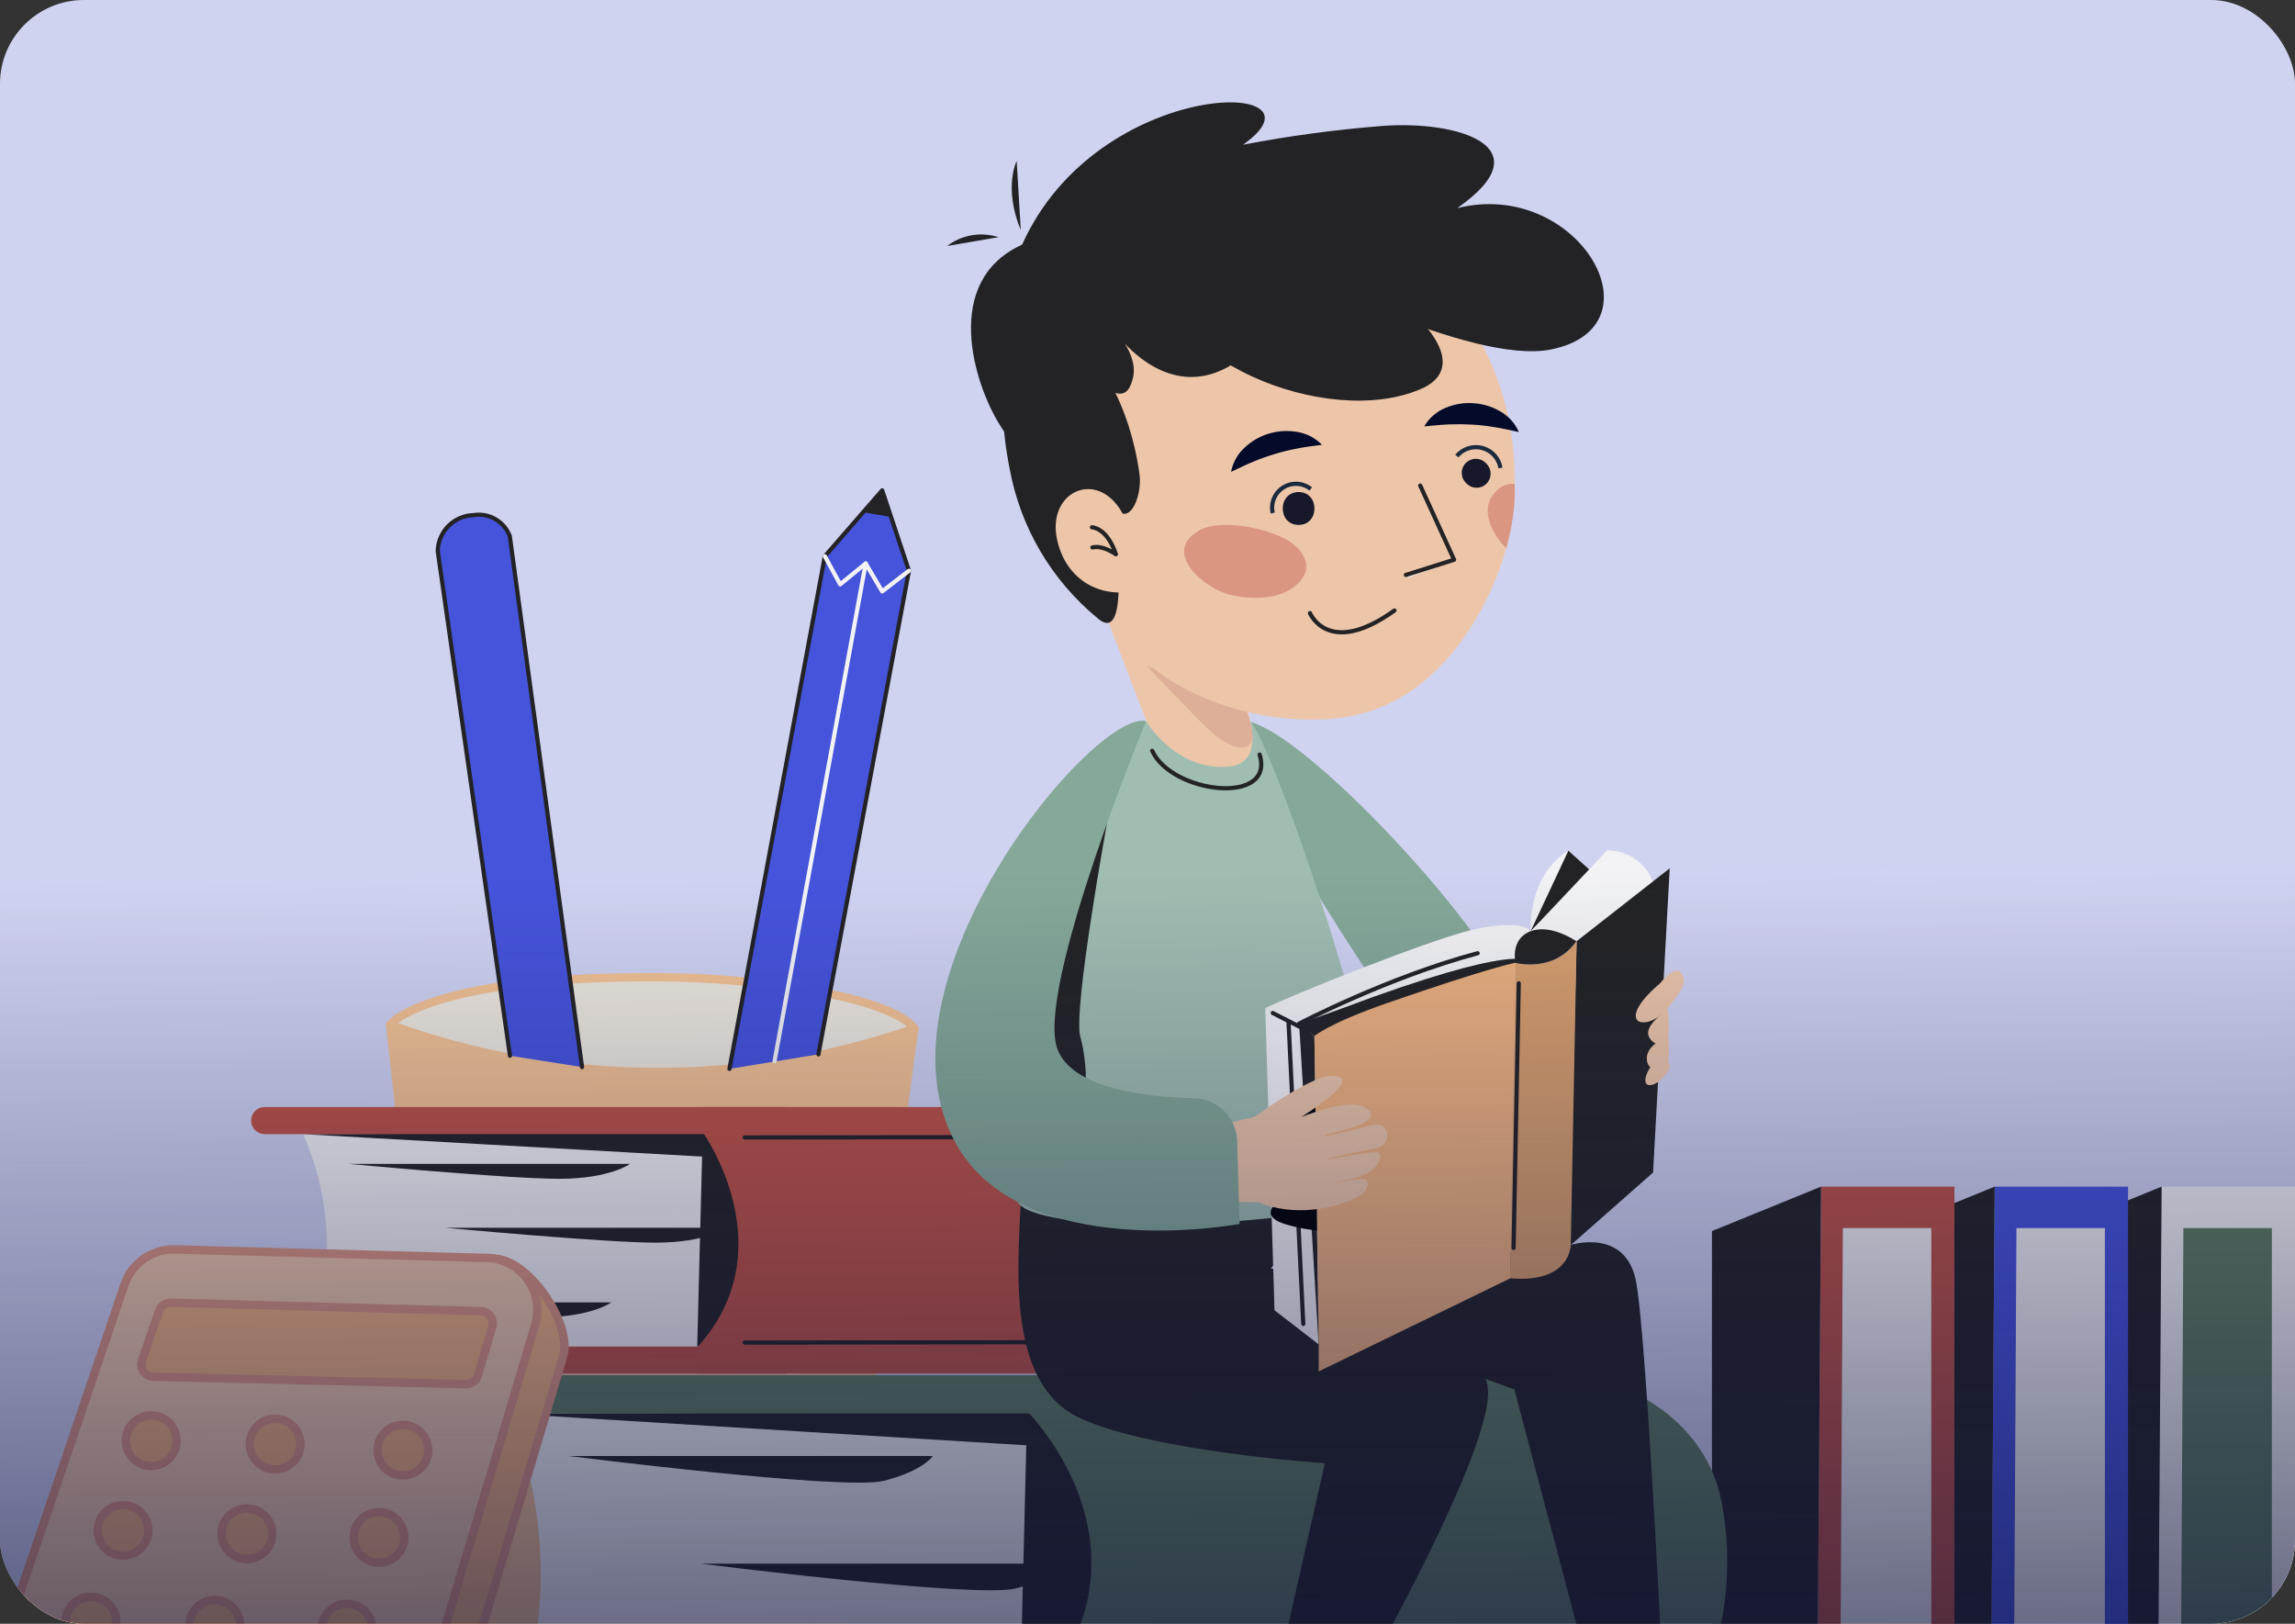
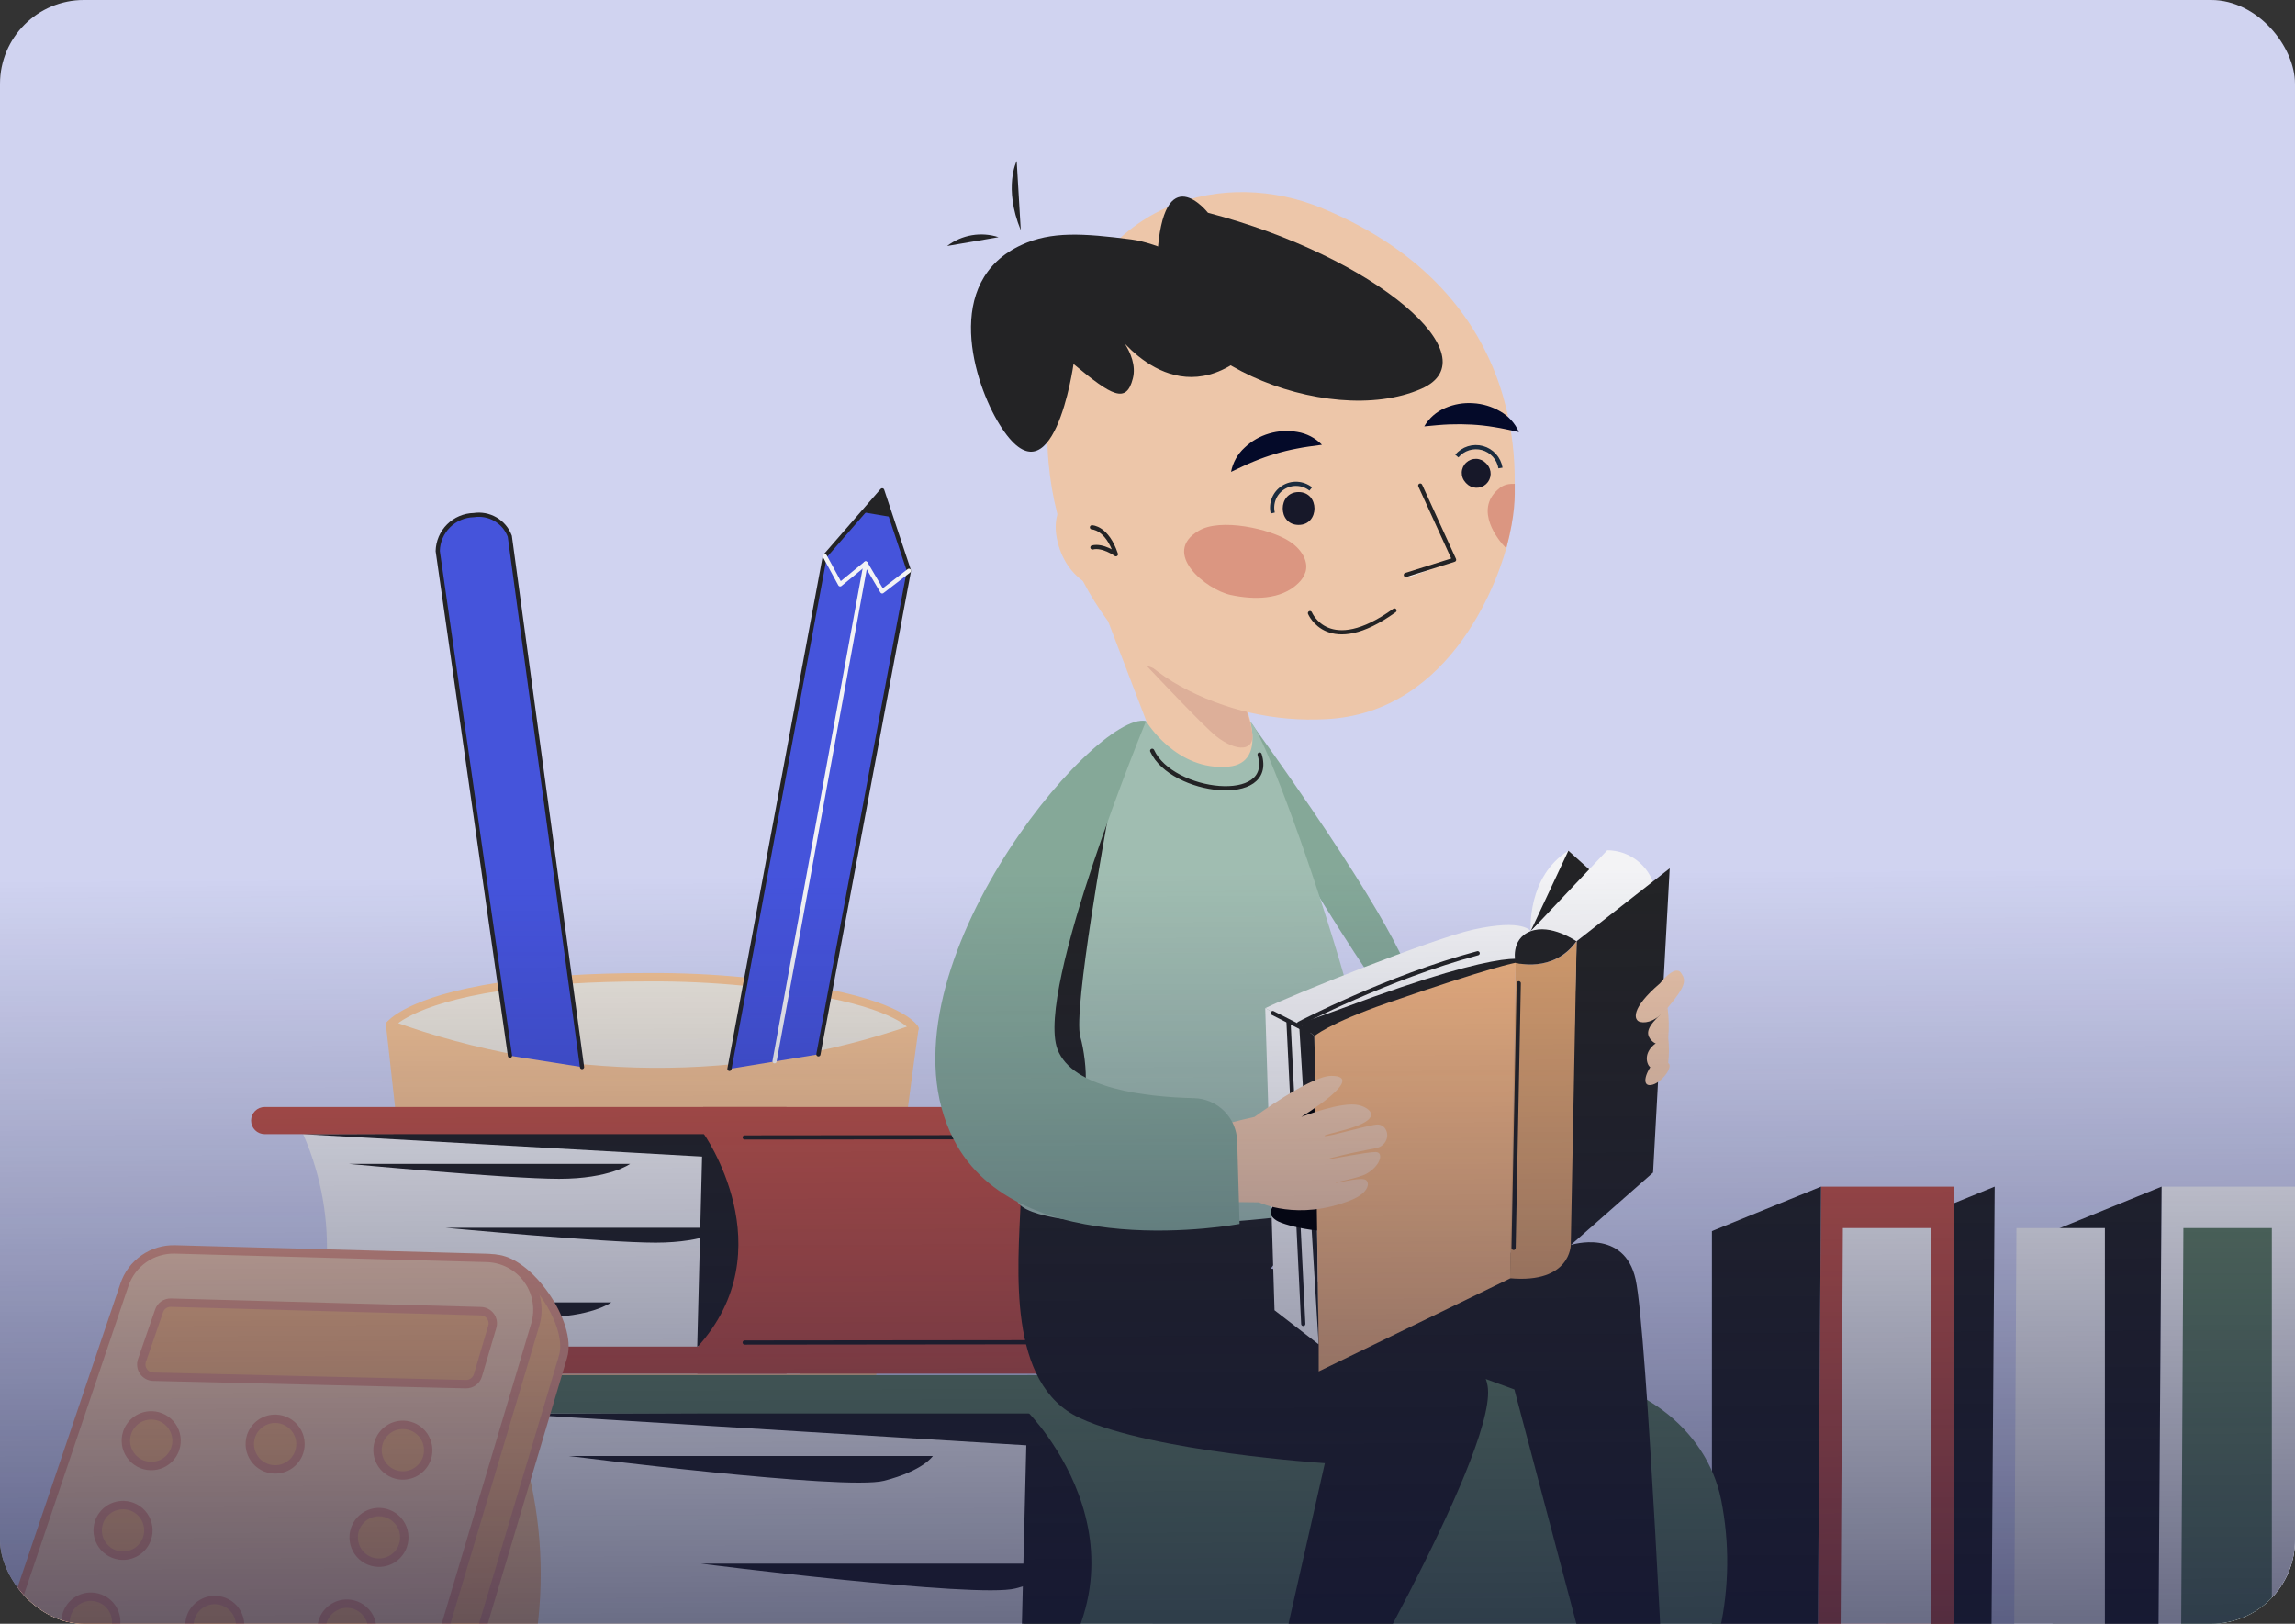
<svg xmlns="http://www.w3.org/2000/svg" width="547" height="387" viewBox="0 0 547 387" fill="none">
  <rect x="0" y="0" width="547" height="387" fill="#333333" stroke="none" />
  <g clip-path="url(#clip0_1588_5568)">
    <rect width="547" height="387" rx="20" fill="#DADDFA" />
    <path d="M515.202 282.816H547.001V418.649L514.25 417.683L515.202 282.816Z" fill="white" />
    <path d="M520.401 292.691H541.482V408.708L519.762 407.892L520.401 292.691Z" fill="#638263" />
    <path d="M515.208 282.816L514.256 417.683H489.203V293.412L515.208 282.816Z" fill="#242424" />
-     <path d="M475.423 282.816H507.208V418.649L474.457 417.683L475.423 282.816Z" fill="#4857E4" />
    <path d="M480.608 292.691H501.689V408.708L479.969 407.892L480.608 292.691Z" fill="white" />
    <path d="M475.421 282.816L474.455 417.683H449.402V293.412L475.421 282.816Z" fill="#242424" />
    <path d="M434.036 282.816H465.821V418.649L433.07 417.683L434.036 282.816Z" fill="#C65647" />
    <path d="M439.235 292.691H460.316V408.708L438.582 407.892L439.235 292.691Z" fill="white" />
    <path d="M434.036 282.816L433.071 417.683H408.031V293.412L434.036 282.816Z" fill="#242424" />
    <path d="M154.126 414.757H128.951C124.257 414.758 119.729 413.028 116.232 409.897C112.735 406.767 110.516 402.457 109.999 397.792L92.992 244.238C133.288 258.937 177.425 259.258 217.93 245.147C210.937 294.952 205.511 350.701 200.238 396.463C199.724 400.944 197.637 405.096 194.349 408.182C191.06 411.268 186.784 413.088 182.28 413.317L154.126 414.757Z" fill="#FFCB97" stroke="#FFCB97" stroke-width="2" stroke-linecap="round" stroke-linejoin="round" />
    <path d="M197.539 236.842C215.581 240.465 217.93 245.15 217.93 245.15C177.425 259.26 133.288 258.939 92.992 244.241C92.992 244.241 97.328 238.451 119.146 235.15L135.636 233.457C141.16 233.108 147.37 232.912 154.377 232.912C162.129 232.856 169.879 233.206 177.594 233.961L197.539 236.842Z" fill="#F9F3E5" stroke="#FFCB97" stroke-width="2" stroke-linecap="round" stroke-linejoin="round" />
    <path d="M121.549 251.622L104.332 131.342C104.385 129.082 105.308 126.93 106.907 125.334C108.507 123.737 110.66 122.818 112.92 122.768C114.71 122.492 116.541 122.84 118.105 123.754C119.668 124.669 120.87 126.093 121.507 127.789L138.724 254.322" fill="#4857E4" />
    <path d="M121.549 251.622L104.332 131.342C104.385 129.082 105.308 126.93 106.907 125.334C108.507 123.737 110.66 122.818 112.92 122.768C114.71 122.492 116.541 122.84 118.105 123.754C119.668 124.669 120.87 126.093 121.507 127.789L138.724 254.322" stroke="#242424" stroke-linecap="round" stroke-linejoin="round" />
    <path d="M173.859 254.753L196.601 132.57L210.265 116.863L216.643 136.038L195.062 251.284" fill="#4857E4" />
    <path d="M173.859 254.753L196.601 132.57L210.265 116.863L216.643 136.038L195.062 251.284" stroke="#242424" stroke-linecap="round" stroke-linejoin="round" />
    <path d="M216.64 136.039L210.262 140.948L206.332 134.291L200.248 139.27L196.598 132.57" stroke="white" stroke-linecap="round" stroke-linejoin="round" />
    <path d="M212.372 123.213L210.26 116.863L205.715 122.094L212.372 123.213Z" fill="#242424" />
    <path d="M206.33 134.285L184.609 252.93" stroke="white" stroke-linecap="round" stroke-linejoin="round" />
    <path d="M274.736 332.66H119.699C125.749 346.001 128.879 360.48 128.879 375.129C128.879 389.778 125.749 404.257 119.699 417.598H274.736V332.66Z" fill="white" />
    <path d="M370.449 327.746H244.881C244.881 327.746 244.881 371.103 243.035 417.551H370.309C389.638 417.551 406.253 405.327 409.932 388.39C412.153 378.207 412.253 367.676 410.225 357.453C406.785 340.334 390.015 327.746 370.449 327.746Z" fill="#638263" />
    <path d="M243.032 408.69C280.389 371.794 244.878 336.438 244.878 336.438L121.297 336.913L244.613 344.466L243.032 408.69Z" fill="#242424" />
    <path d="M222.335 347.023H135.621C135.621 347.023 201.3 355.331 210.699 352.926C220.097 350.52 222.335 347.023 222.335 347.023Z" fill="#242424" />
    <path d="M253.745 372.672H167.031C167.031 372.672 232.654 380.98 242.011 378.588C251.368 376.196 253.745 372.672 253.745 372.672Z" fill="#242424" />
    <path d="M109.993 327.746H270.554V336.879H109.993C108.784 336.879 107.624 336.399 106.769 335.544C105.914 334.689 105.434 333.529 105.434 332.32C105.432 331.72 105.548 331.125 105.777 330.57C106.005 330.016 106.341 329.511 106.764 329.086C107.188 328.662 107.691 328.325 108.245 328.095C108.799 327.864 109.393 327.746 109.993 327.746Z" fill="#638263" />
    <path d="M190.683 267.285H70.836C75.504 276.622 77.934 286.917 77.934 297.355C77.934 307.794 75.504 318.089 70.836 327.426H190.655L190.683 267.285Z" fill="white" />
    <path d="M264.652 263.844H167.602C167.602 263.844 167.602 294.529 166.203 327.397H264.554C279.491 327.397 292.33 318.753 295.169 306.767C296.891 299.576 296.967 292.09 295.393 284.865C292.736 272.697 279.771 263.844 264.652 263.844Z" fill="#C65647" />
    <path d="M166.175 321.11C187.42 297.767 167.574 269.977 167.574 269.977L72.062 270.298L167.336 275.655L166.175 321.11Z" fill="#242424" />
    <path d="M177.492 319.977L272.864 319.879" stroke="#242424" stroke-linecap="round" stroke-linejoin="round" />
    <path d="M177.492 271.094L272.864 270.996" stroke="#242424" stroke-linecap="round" stroke-linejoin="round" />
    <path d="M63.075 320.938H187.467V327.399H63.075C62.218 327.399 61.396 327.059 60.79 326.453C60.184 325.847 59.844 325.025 59.844 324.168C59.844 323.311 60.184 322.49 60.79 321.884C61.396 321.278 62.218 320.938 63.075 320.938Z" fill="#C65647" />
    <path d="M150.179 277.398H83.199C83.199 277.398 121.074 280.951 133.228 280.951C145.382 280.951 150.179 277.398 150.179 277.398Z" fill="#242424" />
    <path d="M145.706 310.41H78.727C78.727 310.41 116.587 313.963 128.755 313.963C140.923 313.963 145.706 310.41 145.706 310.41Z" fill="#242424" />
    <path d="M173.216 292.629H106.25C106.25 292.629 144.11 296.167 156.264 296.167C168.418 296.167 173.216 292.629 173.216 292.629Z" fill="#242424" />
    <path d="M63.075 263.844H187.467V270.305H63.075C62.218 270.305 61.396 269.965 60.79 269.359C60.184 268.753 59.844 267.931 59.844 267.075C59.844 266.218 60.184 265.396 60.79 264.79C61.396 264.184 62.218 263.844 63.075 263.844Z" fill="#C65647" />
    <path d="M374.464 296.699C374.464 296.699 387.135 292.671 389.848 304.95C392.562 317.23 397.065 414.825 397.065 414.825H383.079L360.939 331.16L327.582 319.006C327.582 319.006 345.121 296.699 374.464 296.699Z" fill="#242424" />
    <path d="M243.286 286.236C242.615 302.362 239.929 329.915 257.398 337.985C274.867 346.055 315.776 348.726 315.776 348.726L301.37 412.377L315.832 416.014C315.832 416.014 355.986 347.817 354.644 331.006C353.301 314.194 302.895 302.306 302.895 302.306L316.14 285.285L243.286 286.236Z" fill="#242424" />
    <path d="M364.822 221.959C364.822 221.959 363.857 208.938 373.829 202.742L379.256 207.637L364.822 221.959Z" fill="white" />
    <path d="M364.809 221.959L379.256 207.637L373.816 202.742L364.809 221.959Z" fill="#242424" />
-     <path d="M298.037 172.054C314.569 176.656 365.17 233.02 360.709 242.95C356.247 252.88 333.855 241.803 331.142 239.104C328.429 236.404 283.184 167.928 298.037 172.054Z" fill="#8BB09D" />
+     <path d="M298.037 172.054C356.247 252.88 333.855 241.803 331.142 239.104C328.429 236.404 283.184 167.928 298.037 172.054Z" fill="#8BB09D" />
    <path d="M272.685 172.209C252.307 209.426 242.293 266.56 242.293 285.497C242.293 293.986 298.419 293.665 326.434 286.224C340.252 282.56 303.356 176.475 298.042 172.041C292.727 167.608 272.685 172.209 272.685 172.209Z" fill="#A8C6B7" />
    <path d="M263.939 195.637C263.939 195.637 255.701 240.812 257.477 247.05C259.253 253.288 259.925 266.407 255.03 260.84C250.135 255.274 246.792 250.169 248.134 241.483C249.477 232.798 263.939 195.637 263.939 195.637Z" fill="#242424" />
    <path d="M263.703 147.008L273.298 172.071C273.298 172.071 280.417 183.833 292.794 182.714C302.585 181.819 296.864 168.211 296.864 168.211L263.703 147.008Z" fill="#F9D0AF" />
    <path d="M298.461 174.589C297.538 168.729 295.496 166.617 295.496 166.617L273.258 158.645C273.258 158.645 286.908 173.176 289.915 175.512C294.88 179.386 299.16 179.008 298.461 174.589Z" fill="#E8B79E" />
    <path d="M301.605 240.264C307.661 237.243 341.382 223.705 351.116 221.565C363.214 218.879 364.851 221.956 364.851 221.956L361.284 229.439C361.284 229.439 321.648 241.635 313.312 246.935L301.605 240.264Z" fill="white" />
    <path d="M309.633 243.974L313.283 246.939C313.283 246.939 357.815 230.925 364.067 229.135C364.067 229.135 362.095 224.506 319.885 240.324C317.255 241.317 309.633 243.974 309.633 243.974Z" fill="#242424" />
    <path d="M364.824 221.959L383.076 202.645C385.636 202.656 388.121 203.504 390.154 205.06C392.186 206.615 393.655 208.793 394.335 211.26L375.733 224.337L364.824 221.959Z" fill="white" />
    <path d="M301.562 240.266L313.283 246.937L314.29 320.406L303.772 312.28L301.562 240.266Z" fill="white" />
    <path d="M307.117 243.633L310.628 315.536" stroke="#242424" stroke-linecap="round" stroke-linejoin="round" />
    <path d="M314.29 320.407L309.633 243.973L313.283 246.938L314.29 320.407Z" fill="#242424" />
    <path d="M304.402 285.796C302.766 288.342 302.038 289.433 304.22 290.873C306.402 292.314 318.346 294.859 319.983 292.272C321.619 289.684 313.465 283.391 313.465 283.391L304.402 285.796Z" fill="black" />
    <path d="M307.301 266.752L314.546 260.598L317.077 286.136L310.923 290.304L307.301 266.752Z" fill="black" />
    <path d="M313.285 246.942L314.306 320.411V326.859L359.985 304.663L361.258 229.445C361.258 229.445 355.663 230.382 330.488 239.11C316.558 243.963 313.285 246.942 313.285 246.942Z" fill="#F8B982" />
    <path d="M375.774 224.334L397.97 206.949L393.998 279.467L373.914 297.146L375.774 224.334Z" fill="#242424" />
    <path d="M361.253 229.437C361.253 229.437 370.288 232.024 375.784 224.332L374.386 296.696C374.386 296.696 374.386 305.955 359.91 304.654L361.253 229.437Z" fill="#E2A66F" />
    <path d="M394.393 253.006C392.169 255.412 391.134 258.978 393.54 258.6C395.945 258.223 398.952 254.223 397.61 253.356C396.618 252.845 395.471 252.72 394.393 253.006Z" fill="#F9D0AF" />
    <path d="M375.728 224.34C370.231 232.033 361.196 229.445 361.196 229.445C361.196 229.445 359.882 223.851 364.763 221.963C369.644 220.075 375.728 224.34 375.728 224.34Z" fill="#242424" />
    <path d="M315.08 49.608C292.52 40.252 261.331 46.811 252.142 83.175C242.659 120.938 261.443 152.7 281.345 163.553C291.952 169.345 303.964 172.063 316.031 171.4C346.381 169.917 357.653 137.078 359.555 128.532C362.87 113.903 364.912 70.252 315.08 49.608Z" fill="#F9D0AF" />
-     <path d="M264.781 119.608C268.837 126.979 272.348 118.392 271.593 113.007C269.117 95.301 261.467 86.517 261.467 86.517L241.466 82.531C241.466 82.531 236.585 91.468 240.655 111.776C243.225 125.746 250.657 138.356 261.634 147.371C270.586 155.063 264.781 119.608 264.781 119.608Z" fill="#242424" />
    <path d="M267.954 123.134C262.234 111.441 249.577 116.728 251.898 128.364C253.87 138.155 262.388 143.106 271.647 140.532" fill="#F9D0AF" />
    <path d="M243.298 54.863C239.102 44.667 242.319 38.359 242.319 38.359L243.298 54.863Z" fill="#242424" />
    <path d="M237.994 56.531C235.934 55.863 233.744 55.706 231.61 56.071C229.476 56.436 227.462 57.314 225.742 58.628L237.994 56.531Z" fill="#242424" />
-     <path d="M243.59 58.361C261.688 17.941 318.793 18.64 296.276 34.487C307.216 32.395 318.263 30.906 329.367 30.025C347.325 28.626 368.318 34.934 347.325 49.606C376.025 42.431 396.668 77.802 369.703 83.284C350.556 87.186 304.709 62.934 304.709 62.934L243.59 58.361Z" fill="#242424" />
    <path d="M287.913 50.709C327.97 61.184 355.774 85.198 338.753 92.667C316.487 102.457 274.417 85.492 275.815 61.254C277.214 37.016 287.913 50.709 287.913 50.709Z" fill="#242424" />
    <path d="M255.871 86.753C265.032 94.389 268.458 96.305 270.011 90.193C271.563 84.082 264.78 77.83 264.78 77.83C264.78 77.83 277.521 97.592 294.346 86.445C311.172 75.298 281.367 58.585 269.689 57.074C258.01 55.564 250.542 55.144 243.591 58.319C224.416 67.046 232.178 91.438 238.234 101.173C250.975 121.746 255.871 86.753 255.871 86.753Z" fill="#242424" />
    <path d="M312.223 146.129C312.223 146.129 316.628 156.815 332.363 145.5" stroke="#242424" stroke-linecap="round" stroke-linejoin="round" />
    <path d="M338.504 115.73L346.574 133.409L335.469 137.465" fill="#F9D0AF" />
    <path d="M338.504 115.73L346.574 133.409L335.469 137.465" stroke="white" stroke-width="0.46" stroke-miterlimit="10" />
    <path d="M338.505 115.73L346.575 133.409L335.078 137.031" stroke="#242424" stroke-linecap="round" stroke-linejoin="round" />
    <path d="M352.377 112.758C352.655 112.758 352.922 112.648 353.119 112.451C353.316 112.254 353.426 111.987 353.426 111.709C353.426 111.431 353.316 111.164 353.119 110.967C352.922 110.771 352.655 110.66 352.377 110.66C352.099 110.66 351.832 110.771 351.635 110.967C351.439 111.164 351.328 111.431 351.328 111.709C351.328 111.987 351.439 112.254 351.635 112.451C351.832 112.648 352.099 112.758 352.377 112.758Z" fill="white" />
    <path d="M260.262 125.68C260.262 125.68 263.828 125.68 265.968 132.099C265.968 132.099 262.891 129.862 260.374 130.477" stroke="#242424" stroke-linecap="round" stroke-linejoin="round" />
    <path d="M291.996 267.988C293.395 267.443 298.989 266.212 298.989 266.212C298.989 266.212 312.276 256.422 317.297 256.422C326.122 256.422 310.15 266.212 310.15 266.212C310.15 266.212 319.87 262.366 323.926 263.415C325.101 263.695 327.157 264.632 326.724 266.016C325.926 268.716 315.535 270.212 315.689 270.716C315.842 271.219 326.78 267.918 328.43 268.016C330.85 268.128 331.675 271.863 328.864 273.345C327.871 273.863 325.409 273.891 317.045 276.044C316.514 276.184 316.36 276.422 316.64 276.352C316.919 276.282 325.968 274.534 327.912 274.576C329.857 274.618 329.101 277.807 325.703 279.737C323.843 280.8 318.486 281.667 318.332 281.891C318.178 282.114 323.549 280.646 325.241 281.093C326.57 281.457 326.64 284.184 321.968 286.045C309.283 291.121 300.08 286.562 300.08 286.562L294.122 286.492L291.996 267.988Z" fill="#F9D0AF" />
    <path d="M395.638 234.381C388.645 240.339 389.331 243.178 390.939 243.57C392.547 243.961 394.953 243.192 397.457 240.213C402.03 234.786 401.862 233.612 400.631 231.821C399.135 229.849 395.638 234.381 395.638 234.381Z" fill="#F9D0AF" />
    <path d="M397.454 240.211C393.677 243.624 391.929 245.582 393.258 247.526C394.587 249.47 397.188 249.47 397.622 247.19C397.83 244.865 397.774 242.523 397.454 240.211Z" fill="#F9D0AF" />
    <path d="M397.604 247.188C392.807 248.81 391.926 251.733 392.807 253.677C393.688 255.621 397.17 254.978 397.604 253.355C397.837 251.306 397.837 249.237 397.604 247.188Z" fill="#F9D0AF" />
    <path d="M273.156 171.846C260.75 169.189 207.533 232.993 227.282 271.539C242.666 301.665 295.45 291.707 295.45 291.707L294.877 271.973C294.799 269.282 293.696 266.723 291.792 264.819C289.889 262.916 287.329 261.812 284.639 261.735C273.212 261.469 255.576 259.483 252.037 250.057C246.722 235.875 273.156 171.846 273.156 171.846Z" fill="#8BB09D" />
    <path d="M274.613 178.938C279.299 189.175 303.984 192.07 300.222 179.833" stroke="#242424" stroke-linecap="round" stroke-linejoin="round" />
    <path d="M361.985 234.348L360.754 297.425" stroke="#242424" stroke-linecap="round" stroke-linejoin="round" />
    <path d="M303.363 241.441L311.951 245.833" stroke="#242424" stroke-linecap="round" stroke-linejoin="round" />
    <path d="M309.633 243.975C309.633 243.975 330.864 232.87 352.193 227.191" stroke="#242424" stroke-linecap="round" stroke-linejoin="round" />
    <path d="M315.08 106.005C313.5 104.373 311.433 103.299 309.189 102.945C306.956 102.551 304.661 102.682 302.487 103.327C300.305 103.964 298.307 105.113 296.658 106.678C294.976 108.201 293.837 110.232 293.414 112.462C295.464 111.498 297.163 110.656 298.876 109.968C300.528 109.286 302.213 108.688 303.926 108.178C305.636 107.661 307.372 107.237 309.128 106.908C310.949 106.54 312.831 106.296 315.08 106.005Z" fill="#030928" />
    <path d="M362.021 102.978C361.106 100.88 359.529 99.138 357.532 98.021C355.568 96.882 353.364 96.223 351.098 96.097C348.831 95.941 346.56 96.33 344.474 97.231C342.366 98.105 340.605 99.649 339.461 101.624C341.725 101.411 343.6 101.215 345.459 101.149C347.319 101.083 349.055 101.095 350.814 101.196C352.596 101.295 354.371 101.493 356.131 101.787C357.967 102.074 359.836 102.494 362.021 102.978Z" fill="#030928" />
    <path d="M309.517 117.273C304.468 117.273 304.468 125.107 309.517 125.107C314.567 125.107 314.551 117.273 309.517 117.273Z" fill="#171828" />
    <path d="M303.352 122.278C303.084 121.13 303.179 119.927 303.626 118.836C304.072 117.746 304.846 116.82 305.842 116.19C306.838 115.559 308.005 115.254 309.182 115.317C310.359 115.379 311.487 115.807 312.41 116.54" stroke="#1B2C3E" stroke-miterlimit="10" />
    <path d="M354.384 110.616L354.196 110.415C353.896 110.093 353.535 109.834 353.135 109.651C352.734 109.469 352.302 109.367 351.862 109.352C351.422 109.337 350.984 109.408 350.572 109.563C350.16 109.717 349.782 109.951 349.46 110.251C349.138 110.551 348.879 110.912 348.697 111.312C348.514 111.713 348.412 112.145 348.397 112.585C348.382 113.025 348.453 113.463 348.608 113.875C348.762 114.287 348.996 114.665 349.296 114.987L349.484 115.188C349.784 115.51 350.145 115.769 350.545 115.952C350.946 116.134 351.378 116.236 351.818 116.251C352.258 116.266 352.696 116.195 353.108 116.041C353.52 115.886 353.898 115.652 354.22 115.352C354.542 115.052 354.801 114.691 354.984 114.291C355.166 113.891 355.268 113.458 355.283 113.018C355.298 112.579 355.227 112.14 355.072 111.728C354.918 111.316 354.684 110.938 354.384 110.616Z" fill="#171828" />
    <path d="M347.227 108.689C347.957 107.82 348.921 107.178 350.005 106.84C351.088 106.502 352.246 106.482 353.341 106.782C354.435 107.082 355.421 107.69 356.181 108.533C356.941 109.376 357.444 110.419 357.629 111.539" stroke="#1B2C3E" stroke-miterlimit="10" />
    <path d="M307.429 129.075C309.815 130.605 311.912 133.405 311.208 136.175C310.878 137.275 310.254 138.264 309.402 139.036C305.332 142.983 298.875 142.983 293.336 141.805C287.446 140.535 276.674 131.799 285.686 126.505C290.812 123.383 302.808 126 307.429 129.075Z" fill="#E69D85" />
    <path d="M356.984 116.695C358.439 115.307 359.839 115.308 361.028 115.313C361.028 118.328 361.247 122.3 359.009 130.698C356.907 128.6 351.46 121.601 356.984 116.695Z" fill="#E69D85" />
    <path d="M0.36 394.276L36.308 313.853C37.149 311.34 38.776 309.164 40.948 307.646C43.12 306.128 45.723 305.348 48.372 305.421L117.873 299.98C126.033 300.212 136.547 315.554 134.194 323.347L109.154 407.292C108.393 409.849 106.822 412.09 104.679 413.679C102.536 415.268 99.935 416.119 97.267 416.105L18.939 415.833C10.547 415.82 -2.319 402.273 0.36 394.276Z" fill="#F8B982" stroke="#E69D85" stroke-width="2" stroke-linecap="round" stroke-linejoin="round" />
    <path d="M0.645 391.901L29.655 306.215C30.497 303.702 32.124 301.526 34.296 300.007C36.468 298.489 39.071 297.709 41.72 297.782L116.062 299.809C117.96 299.863 119.82 300.353 121.498 301.24C123.175 302.128 124.627 303.39 125.739 304.928C126.851 306.467 127.595 308.24 127.912 310.112C128.229 311.983 128.112 313.903 127.569 315.722L102.543 399.653C101.779 402.213 100.207 404.456 98.061 406.047C95.916 407.638 93.313 408.492 90.642 408.48L12.328 408.208C10.37 408.2 8.442 407.727 6.702 406.828C4.962 405.93 3.46 404.631 2.32 403.04C1.179 401.448 0.433 399.608 0.141 397.672C-0.15 395.735 0.023 393.757 0.645 391.901Z" fill="#F9D0AF" stroke="#E69D85" stroke-width="2" stroke-linecap="round" stroke-linejoin="round" />
    <path d="M37.915 312.442L33.834 324.261C33.687 324.697 33.644 325.162 33.71 325.618C33.776 326.074 33.948 326.507 34.213 326.884C34.478 327.26 34.828 327.569 35.235 327.784C35.642 328 36.094 328.116 36.555 328.124L111.047 329.892C111.685 329.904 112.309 329.708 112.825 329.332C113.341 328.956 113.719 328.422 113.903 327.811L117.331 316.223C117.459 315.795 117.486 315.343 117.411 314.903C117.335 314.463 117.159 314.046 116.895 313.685C116.632 313.324 116.289 313.029 115.892 312.823C115.496 312.617 115.057 312.505 114.611 312.496L40.73 310.47C40.111 310.453 39.504 310.635 38.996 310.991C38.489 311.346 38.11 311.855 37.915 312.442Z" fill="#F8B982" stroke="#E69D85" stroke-width="2" stroke-linecap="round" stroke-linejoin="round" />
    <path d="M35.885 349.398C34.938 349.374 34.01 349.128 33.176 348.679C32.342 348.23 31.626 347.591 31.084 346.814C30.543 346.037 30.192 345.143 30.059 344.205C29.927 343.267 30.017 342.311 30.322 341.415C30.742 340.196 31.539 339.143 32.598 338.409C33.658 337.676 34.923 337.299 36.212 337.334C37.157 337.36 38.084 337.608 38.916 338.058C39.748 338.508 40.463 339.147 41.003 339.924C41.543 340.701 41.893 341.594 42.025 342.531C42.156 343.468 42.066 344.423 41.761 345.318C41.348 346.538 40.554 347.593 39.496 348.327C38.438 349.062 37.172 349.437 35.885 349.398Z" fill="#F8B982" stroke="#E69D85" stroke-width="2" stroke-linecap="round" stroke-linejoin="round" />
    <path d="M65.415 350.211C64.469 350.184 63.543 349.936 62.711 349.486C61.878 349.036 61.163 348.398 60.622 347.621C60.081 346.845 59.729 345.953 59.596 345.016C59.462 344.079 59.55 343.124 59.852 342.227C60.27 341.008 61.067 339.954 62.127 339.22C63.186 338.485 64.453 338.11 65.742 338.147C66.687 338.173 67.614 338.421 68.446 338.871C69.278 339.321 69.993 339.96 70.533 340.737C71.073 341.514 71.423 342.407 71.555 343.344C71.686 344.281 71.596 345.235 71.291 346.131C70.874 347.348 70.079 348.401 69.022 349.135C67.965 349.869 66.701 350.246 65.415 350.211Z" fill="#F8B982" stroke="#E69D85" stroke-width="2" stroke-linecap="round" stroke-linejoin="round" />
    <path d="M29.153 370.777C28.207 370.751 27.281 370.503 26.449 370.053C25.616 369.603 24.901 368.964 24.361 368.187C23.821 367.41 23.471 366.518 23.34 365.581C23.208 364.644 23.299 363.689 23.604 362.794C24.023 361.575 24.821 360.522 25.88 359.788C26.939 359.054 28.205 358.678 29.493 358.713C30.439 358.739 31.365 358.987 32.197 359.437C33.03 359.887 33.745 360.526 34.285 361.303C34.825 362.08 35.175 362.973 35.306 363.91C35.438 364.847 35.347 365.801 35.042 366.697C34.623 367.915 33.825 368.968 32.766 369.702C31.707 370.436 30.441 370.813 29.153 370.777Z" fill="#F8B982" stroke="#E69D85" stroke-width="2" stroke-linecap="round" stroke-linejoin="round" />
-     <path d="M58.68 371.578C57.735 371.552 56.808 371.304 55.976 370.854C55.144 370.404 54.429 369.765 53.889 368.988C53.349 368.211 52.999 367.318 52.867 366.381C52.736 365.445 52.826 364.49 53.131 363.594C53.551 362.376 54.348 361.323 55.407 360.589C56.466 359.855 57.732 359.479 59.02 359.514C59.965 359.541 60.889 359.789 61.72 360.238C62.551 360.687 63.265 361.325 63.805 362.1C64.344 362.875 64.695 363.766 64.828 364.701C64.96 365.636 64.872 366.589 64.57 367.484C64.156 368.708 63.361 369.766 62.3 370.503C61.24 371.24 59.971 371.617 58.68 371.578Z" fill="#F8B982" stroke="#E69D85" stroke-width="2" stroke-linecap="round" stroke-linejoin="round" />
    <path d="M90.165 372.449C89.219 372.423 88.293 372.175 87.46 371.725C86.628 371.275 85.913 370.636 85.373 369.859C84.833 369.082 84.483 368.19 84.352 367.253C84.22 366.316 84.311 365.361 84.615 364.466C85.031 363.247 85.825 362.193 86.882 361.459C87.94 360.725 89.204 360.349 90.491 360.385C91.437 360.411 92.363 360.659 93.195 361.109C94.028 361.559 94.743 362.198 95.283 362.975C95.823 363.752 96.173 364.645 96.304 365.582C96.436 366.519 96.345 367.473 96.04 368.369C95.624 369.586 94.829 370.639 93.772 371.373C92.715 372.107 91.451 372.484 90.165 372.449Z" fill="#F8B982" stroke="#E69D85" stroke-width="2" stroke-linecap="round" stroke-linejoin="round" />
    <path d="M21.497 392.604C20.552 392.58 19.626 392.334 18.794 391.886C17.961 391.437 17.246 390.8 16.706 390.024C16.165 389.248 15.815 388.355 15.684 387.419C15.552 386.483 15.643 385.529 15.948 384.634C16.364 383.413 17.16 382.358 18.221 381.623C19.281 380.889 20.548 380.514 21.837 380.554C22.783 380.58 23.709 380.828 24.542 381.278C25.374 381.728 26.089 382.367 26.629 383.144C27.169 383.92 27.519 384.813 27.651 385.75C27.782 386.687 27.692 387.642 27.387 388.537C26.965 389.753 26.166 390.803 25.108 391.534C24.048 392.266 22.784 392.64 21.497 392.604Z" fill="#F8B982" stroke="#E69D85" stroke-width="2" stroke-linecap="round" stroke-linejoin="round" />
    <path d="M51.024 393.41C50.078 393.384 49.152 393.136 48.32 392.686C47.487 392.236 46.773 391.597 46.233 390.82C45.693 390.043 45.343 389.15 45.211 388.214C45.079 387.277 45.17 386.322 45.475 385.426C45.894 384.208 46.692 383.155 47.751 382.421C48.81 381.687 50.076 381.311 51.364 381.346C52.31 381.372 53.236 381.62 54.069 382.07C54.901 382.52 55.616 383.159 56.156 383.936C56.696 384.713 57.046 385.606 57.177 386.543C57.309 387.48 57.218 388.434 56.913 389.33C56.494 390.548 55.697 391.601 54.637 392.335C53.578 393.069 52.312 393.446 51.024 393.41Z" fill="#F8B982" stroke="#E69D85" stroke-width="2" stroke-linecap="round" stroke-linejoin="round" />
    <path d="M82.509 394.267C81.564 394.243 80.638 393.997 79.805 393.549C78.973 393.101 78.257 392.463 77.717 391.687C77.177 390.911 76.827 390.019 76.695 389.083C76.564 388.146 76.654 387.192 76.96 386.297C77.377 385.08 78.172 384.028 79.229 383.294C80.285 382.56 81.549 382.182 82.836 382.217C83.781 382.242 84.707 382.488 85.54 382.936C86.372 383.385 87.088 384.022 87.629 384.798C88.171 385.573 88.522 386.465 88.656 387.401C88.789 388.337 88.701 389.291 88.398 390.187C87.983 391.408 87.186 392.463 86.126 393.198C85.066 393.932 83.798 394.307 82.509 394.267Z" fill="#F8B982" stroke="#E69D85" stroke-width="2" stroke-linecap="round" stroke-linejoin="round" />
    <path d="M95.852 351.656C94.906 351.63 93.98 351.382 93.148 350.932C92.316 350.482 91.601 349.843 91.061 349.066C90.521 348.289 90.171 347.396 90.039 346.46C89.908 345.523 89.998 344.568 90.303 343.672C90.72 342.455 91.515 341.403 92.572 340.669C93.629 339.935 94.892 339.557 96.179 339.592C97.124 339.619 98.051 339.867 98.883 340.317C99.716 340.767 100.431 341.406 100.972 342.182C101.513 342.958 101.864 343.851 101.998 344.787C102.132 345.724 102.044 346.679 101.741 347.576C101.32 348.793 100.522 349.845 99.464 350.578C98.405 351.312 97.14 351.689 95.852 351.656Z" fill="#F8B982" stroke="#E69D85" stroke-width="2" stroke-linecap="round" stroke-linejoin="round" />
    <rect width="547" height="387" fill="url(#paint0_linear_1588_5568)" />
  </g>
  <defs>
    <linearGradient id="paint0_linear_1588_5568" x1="273.5" y1="-9.20965e-08" x2="275.686" y2="386.99" gradientUnits="userSpaceOnUse">
      <stop offset="0.537" stop-color="#121744" stop-opacity="0.05" />
      <stop offset="1" stop-color="#0F133B" stop-opacity="0.62" />
    </linearGradient>
    <clipPath id="clip0_1588_5568">
      <rect width="547" height="387" rx="20" fill="white" />
    </clipPath>
  </defs>
</svg>